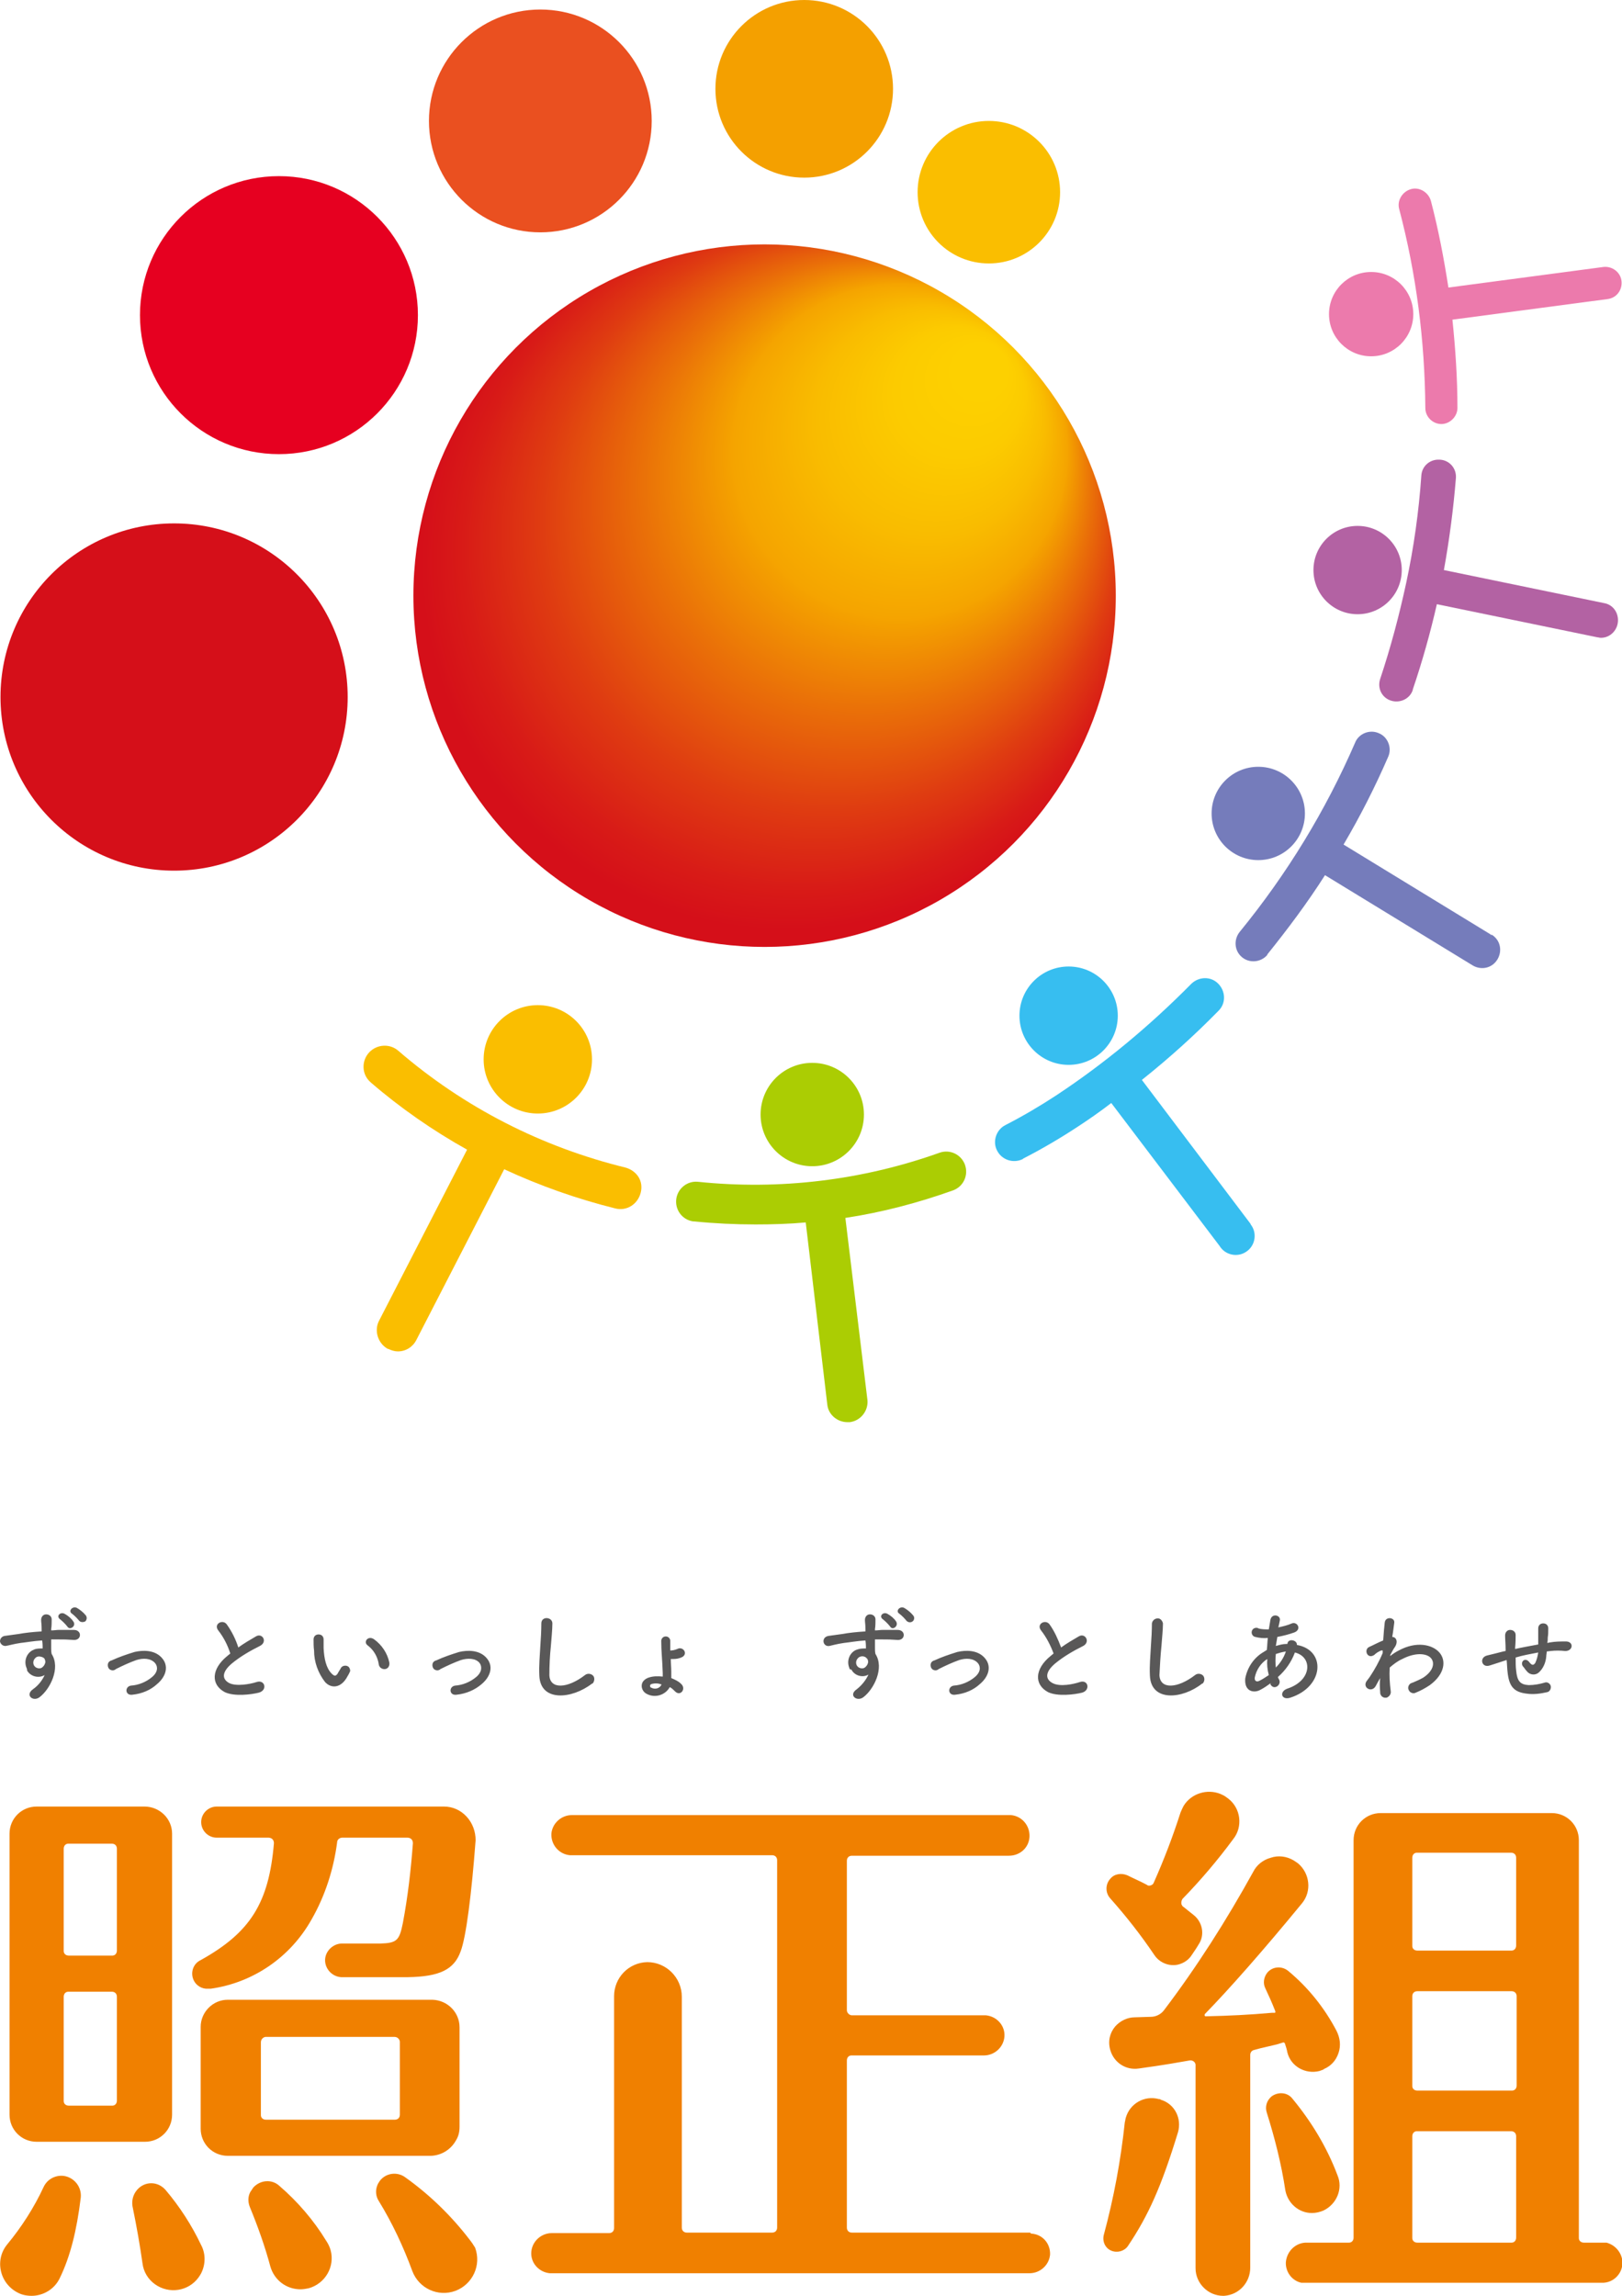
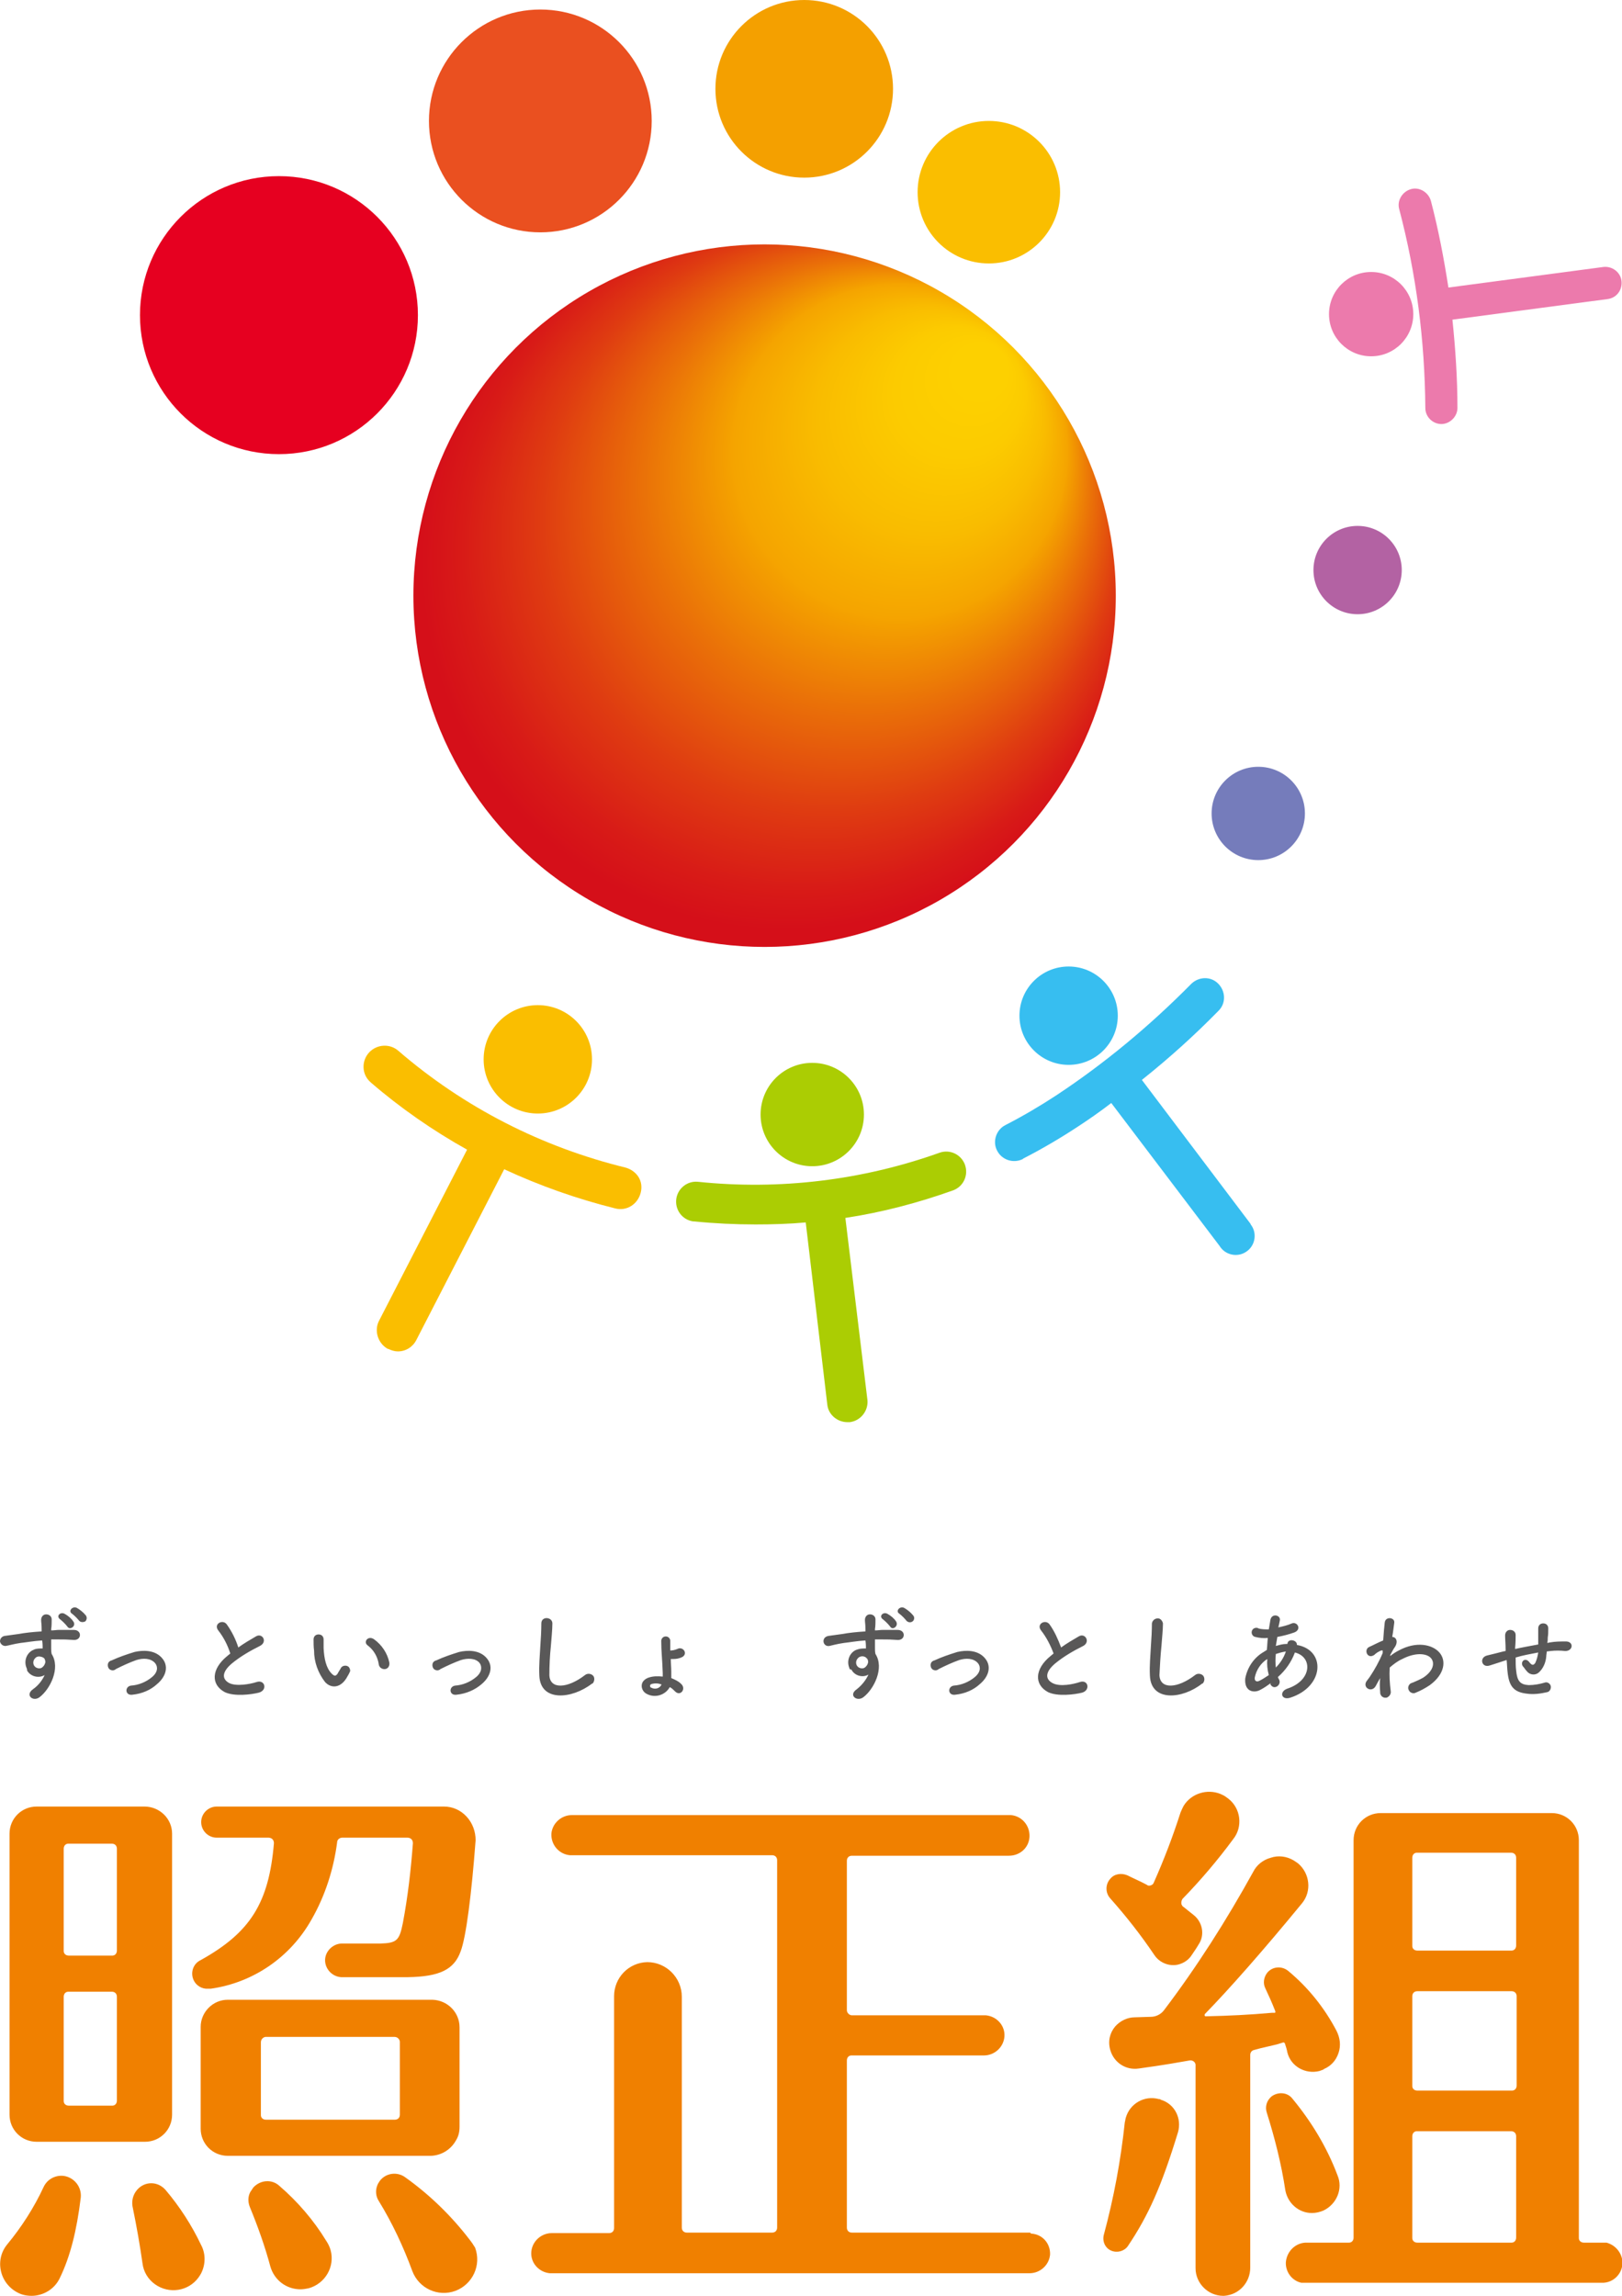
<svg xmlns="http://www.w3.org/2000/svg" x="0" y="0" version="1.1" viewBox="0 0 323.3 457.5" xml:space="preserve">
  <style>.st5{fill:#fabe00}.st6{fill:#abcd03}.st7{fill:#37bef0}.st8{fill:#757cbb}.st9{fill:#b362a3}.st10{fill:#ec7aac}.st12{fill:#f08000}</style>
  <radialGradient id="SVGID_1_" cx="-913.671" cy="212.18" r="61.09" fx="-963.504" fy="212.18" gradientTransform="rotate(134.999 -458.175 455.48) scale(1.24)" gradientUnits="userSpaceOnUse">
    <stop offset=".07" stop-color="#fdd000" />
    <stop offset=".17" stop-color="#fccb00" />
    <stop offset=".3" stop-color="#f9bc00" />
    <stop offset=".44" stop-color="#f5a400" />
    <stop offset=".45" stop-color="#f4a000" />
    <stop offset=".59" stop-color="#ea7108" />
    <stop offset=".76" stop-color="#df3c11" />
    <stop offset=".89" stop-color="#d81b17" />
    <stop offset=".96" stop-color="#d50f19" />
  </radialGradient>
  <circle cx="152.4" cy="118.7" r="70" fill="url(#SVGID_1_)" />
-   <circle cx="34.7" cy="138.9" r="34.6" fill="#d50f19" />
  <circle cx="55.6" cy="62.8" r="27.7" fill="#e60020" />
  <circle cx="107.7" cy="24.1" r="22.2" fill="#ea5020" />
  <circle cx="160.3" cy="17.7" r="17.7" fill="#f4a000" />
  <circle cx="197.1" cy="38.3" r="14.2" class="st5" />
  <circle cx="161.9" cy="222.1" r="10.3" class="st6" />
  <path d="M192.3 232c-.8-2-3-3-5-2.3-15.4 5.5-31.9 7.5-48.2 5.8-2.1-.2-4 1.3-4.3 3.4-.3 2.2 1.2 4.2 3.4 4.5h.2c4 .4 8.1.6 12.2.6 3.3 0 6.7-.1 10-.4l4.3 36.3c.2 2 2 3.5 4 3.5h.5c2.2-.3 3.7-2.3 3.5-4.4l-4.4-36.3c7.3-1.1 14.5-3 21.5-5.5 2.1-.8 3.1-3.1 2.3-5.2.1.1 0 0 0 0z" class="st6" />
  <circle cx="213" cy="202.4" r="9.8" class="st7" />
  <path d="M249.2 243.8l-21.6-28.6c5.4-4.3 10.5-8.9 15.3-13.8 1.5-1.5 1.4-3.9-.1-5.4s-3.9-1.4-5.4.1c-8.2 8.3-17.2 15.8-26.9 22.2-3.2 2.1-6.6 4.1-10.1 5.9-1.8.9-2.6 3.2-1.7 5 .9 1.9 3.2 2.7 5.1 1.8 0 0 .1 0 .1-.1 3.7-1.9 7.3-4 10.8-6.3 2.3-1.5 4.6-3.1 6.8-4.8l21.6 28.5c1.1 1.8 3.5 2.3 5.2 1.2 1.8-1.1 2.3-3.5 1.2-5.2-.1-.1-.2-.3-.3-.5z" class="st7" />
  <circle cx="250.8" cy="162.1" r="9.3" class="st8" />
-   <path d="M297.1 186.2l-29.3-17.9c3.3-5.6 6.3-11.5 8.9-17.5.8-1.8-.1-4-1.9-4.7-1.8-.8-4 .1-4.7 1.9-5.9 13.6-13.6 26.2-23 37.7-1.2 1.5-1.1 3.7.4 5 1.5 1.3 3.8 1.1 5.1-.4v-.1c4.1-5.1 8-10.3 11.5-15.8l29.3 17.9c1.7 1.1 3.9.7 5-1s.7-3.9-1-5c-.2 0-.3 0-.3-.1z" class="st8" />
  <circle cx="270.6" cy="113.6" r="8.8" class="st9" />
-   <path d="M319.8 120.2l-32-6.6c1.1-6.1 1.9-12.2 2.4-18.4.1-1.9-1.3-3.5-3.2-3.6h-.1c-1.9-.1-3.5 1.3-3.6 3.2-.5 7.2-1.5 14.3-3 21.3-1.4 6.5-3.1 12.9-5.2 19.2-.6 1.8.3 3.7 2.1 4.3 1.8.6 3.8-.3 4.4-2.1v-.1c1.9-5.6 3.5-11.3 4.8-17l32 6.6c.2 0 .4.1.7.1 1.9 0 3.4-1.6 3.4-3.5 0-1.7-1.1-3.1-2.7-3.4z" class="st9" />
  <circle cx="273.3" cy="62.6" r="8.4" class="st10" />
  <path d="M323.2 56c-.2-1.8-1.9-3-3.6-2.8l-30.9 4.1c-.9-5.8-2-11.6-3.5-17.3-.5-1.7-2.3-2.8-4-2.3s-2.8 2.3-2.3 4c3.4 12.9 5.1 26.2 5.2 39.6 0 1.8 1.5 3.2 3.2 3.2s3.2-1.5 3.2-3.2c0-5.9-.4-11.8-1-17.6l30.9-4.1c1.8-.2 3-1.8 2.8-3.6z" class="st10" />
  <circle cx="107.2" cy="211.1" r="10.8" class="st5" />
  <path d="M124.8 232.7c-16.8-4.1-32.3-12-45.4-23.3-1.7-1.5-4.3-1.3-5.8.3-1.6 1.7-1.5 4.4.2 5.9l.1.1c5.9 5.1 12.4 9.6 19.2 13.4l-17.5 34c-1.1 2-.3 4.6 1.7 5.7h.1c.6.3 1.3.5 1.9.5 1.6 0 3-.9 3.7-2.3l17.5-34c7.1 3.3 14.5 5.9 22.1 7.8 2.3.6 4.5-.8 5.1-3.1.6-2.3-.7-4.3-2.9-5z" class="st5" />
  <path d="M5.3 332.4c-.6-1.4 0-3 1.3-3.6.1 0 .2-.1.2-.1.5-.2 1.1-.2 1.7-.2 0-.4 0-1-.1-1.6-1.7.1-3.3.4-4.3.5-1.4.2-2.3.5-3 .6-.6 0-1-.4-1.1-.9 0-.6.4-1 .9-1.1.8-.1 2.1-.3 2.9-.4 1-.2 2.8-.4 4.5-.5v-.4c0-1.2-.1-1.3-.1-1.9s.4-1.1 1-1.1 1.1.4 1.1 1c0 .5 0 1.4-.1 1.9v.3c.6 0 1.1-.1 1.5-.1h3c1.7 0 1.6 2.1 0 2-1.4-.1-1.9-.1-3.1-.1h-1.4v1.8c0 .3 0 .7.1 1.1 1.8 2.8-.3 7-2.4 8.6-1.3 1-3-.4-1.3-1.6 1-.7 1.8-1.7 2.3-2.8-1.2.7-2.8.3-3.5-.9 0-.1 0-.3-.1-.5zm3.3-2.1c-.4-.2-.9-.3-1.3-.1-.5.3-.8.9-.6 1.5.2.6.9.9 1.5.7.4-.2.7-.6.8-1 .1-.3 0-.5-.1-.8 0-.1-.2-.2-.3-.3zm4.8-6.2c-.4-.5-.9-1-1.4-1.4-.9-.6 0-1.6.9-1.1.7.4 1.3.9 1.7 1.5.7.9-.7 1.9-1.2 1zm2.4-1.1c-.4-.5-.9-1-1.4-1.4-.9-.5 0-1.6.9-1.2.7.4 1.3.9 1.8 1.5.3.4.2.9-.1 1.2-.4.2-.9.2-1.2-.1zm10.7 14.7c-1.6.3-1.7-1.6-.4-1.8 1.5-.1 3-.7 4.2-1.7 1.2-1 1.2-2.1.6-2.8-.9-1-2.4-1-3.7-.6-1.4.5-2.7 1.1-4.1 1.8-.4.4-1.1.3-1.4-.1s-.3-1.1.1-1.4c.1-.1.3-.2.4-.2 1.5-.7 3-1.2 4.6-1.7 1.7-.4 3.9-.4 5.3 1 1.7 1.7 1 3.9-.8 5.4-1.3 1.2-3 1.9-4.8 2.1zm17-12.8c-1-1.3.9-2.3 1.7-1.2 1 1.4 1.8 3 2.3 4.6 1.1-.8 2.3-1.5 3.5-2.2 1.3-.8 2.4 1.1.8 1.9-2 1-3.9 2.1-5.6 3.5-2 1.7-2 3.1-.5 3.9 1.4.7 4.2.2 5.4-.2 1.7-.6 2.3 1.6.5 2.1-1.6.4-4.9.8-6.8-.1-2.8-1.5-2.7-4.6.5-7.2.2-.2.4-.3.6-.5-.5-1.6-1.3-3.2-2.4-4.6zm21.3 10.3c-1.4-1.8-2.2-4-2.2-6.3-.1-.7-.1-1.5-.1-2.2 0-.6.4-1 1-1s1 .4 1 1v1.7c.1 2.1.5 4 1.6 5.1.5.5.8.6 1.2 0 .2-.4.5-.8.7-1.2.3-.4 1-.5 1.4-.2.3.2.4.6.4.9-.2.5-.5 1-.8 1.5-1.3 2-3.1 1.9-4.2.7zm10.7-3.5c-.2-1.5-1-2.9-2.2-3.8-1-.7.1-2.1 1.3-1.2 1.5 1.1 2.6 2.7 3 4.6.1.6-.2 1.2-.8 1.3s-1.2-.3-1.3-.9zm15.6 6c-1.6.3-1.7-1.6-.4-1.8 1.5-.1 3-.7 4.2-1.7s1.2-2.1.7-2.8c-.8-1-2.4-1-3.7-.6-1.4.5-2.7 1.1-4.1 1.8-.4.4-1.1.3-1.4-.1s-.3-1.1.1-1.4c.1-.1.3-.2.4-.2 1.5-.7 3-1.2 4.6-1.7 1.7-.4 3.9-.4 5.3 1 1.7 1.7 1 3.9-.8 5.4-1.4 1.2-3.1 1.9-4.9 2.1zm16.4-3.8c-.1-2.1.1-3.8.2-5.9.1-1.3.2-3.2.2-4.5 0-1.5 2.2-1.3 2.2 0s-.2 3.1-.3 4.5c-.2 1.9-.3 3.9-.3 5.8.1 2.9 3.6 2.7 7.1 0 .5-.4 1.2-.3 1.6.1s.3 1.2-.1 1.6h-.1c-4 3.1-10.3 3.7-10.5-1.6zm21.5 3.7c-.9-.4-1.3-1.4-1-2.2.2-.5.7-.9 1.3-1.1.9-.3 1.8-.3 2.8-.2v-.7c-.1-2.9-.3-4.3-.3-6.4 0-.5.4-.9.9-.9s.9.4.9.9v1.9c.5 0 .9-.1 1.4-.3 1.1-.6 2.2.9 1 1.6-.6.3-1.2.4-1.8.4h-.5c0 .8.1 1.6.1 2.6v1.2c.7.3 1.4.6 1.9 1.1 1.2 1-.1 2.7-1.2 1.5-.3-.3-.6-.6-1-.8-.9 1.6-2.9 2.2-4.5 1.4.1 0 0 0 0 0zm.8-2c-.2.1-.3.3-.2.5 0 .1.1.2.2.2.7.4 1.6.2 2-.5 0 0 0-.1.1-.1-.7-.3-1.4-.3-2.1-.1zm39.5-3.2c-.6-1.4 0-3 1.3-3.6.1 0 .2-.1.3-.1.5-.2 1.1-.2 1.7-.2 0-.4 0-1-.1-1.6-1.7.1-3.3.4-4.3.5-1.4.2-2.4.5-2.9.6-1.3.2-1.7-1.7-.2-2 .8-.1 2.1-.3 2.9-.4 1-.2 2.8-.4 4.5-.5v-.4c0-1.2-.1-1.3-.1-1.9s.4-1.1 1-1.1 1.1.4 1.1 1c0 .5 0 1.4-.1 1.9v.3c.6 0 1.1-.1 1.5-.1h3c1.7 0 1.6 2.1 0 2-1.4-.1-1.9-.1-3.1-.1h-1.4v1.8c0 .3 0 .7.1 1.1 1.8 2.8-.3 7-2.4 8.6-1.3 1-3.1-.4-1.3-1.6 1-.8 1.8-1.8 2.3-2.9-1.2.7-2.8.2-3.4-1-.3 0-.4-.1-.4-.3zm3.3-2.1c-.4-.3-.9-.3-1.3-.1-.5.3-.8.9-.6 1.5s.9.9 1.5.7c.4-.2.7-.6.8-1 .1-.3 0-.5-.1-.8l-.3-.3zm4.8-6.2c-.4-.5-.9-1-1.4-1.4-.9-.6 0-1.6.9-1.1.7.4 1.3.9 1.7 1.5.6.9-.7 1.9-1.2 1zm3.3-1.1c-.4-.5-.9-1-1.4-1.4-.9-.5 0-1.6.9-1.2.7.4 1.3.9 1.8 1.5.3.3.3.9-.1 1.2-.4.3-.9.2-1.2-.1zm9.8 14.7c-1.6.3-1.7-1.6-.4-1.8 1.5-.1 3-.7 4.2-1.7s1.2-2.1.6-2.8c-.9-1-2.4-1-3.7-.6-1.4.5-2.7 1.1-4.1 1.8-.4.4-1.1.3-1.4-.1s-.3-1.1.1-1.4c.1-.1.3-.2.4-.2 1.5-.7 3-1.2 4.6-1.7 1.7-.4 3.9-.4 5.3 1 1.7 1.7 1 3.9-.8 5.4-1.3 1.2-3 1.9-4.8 2.1zm17-12.8c-1-1.3.9-2.3 1.7-1.2 1 1.4 1.7 3 2.3 4.6 1.1-.8 2.3-1.5 3.5-2.2 1.3-.8 2.4 1.1.9 1.9-2 1-3.9 2.1-5.6 3.5-2 1.7-2 3.1-.5 3.9s4.2.2 5.4-.2c1.7-.6 2.2 1.6.5 2.1-1.6.4-4.9.8-6.8-.1-2.8-1.5-2.7-4.6.5-7.2l.6-.5c-.6-1.6-1.4-3.2-2.5-4.6zm21.7 9c-.1-2.1.1-3.8.2-5.9.1-1.3.2-3.2.2-4.5.1-.6.6-1 1.2-1 .5 0 .9.5 1 1 0 1.2-.2 3.1-.3 4.5-.2 1.9-.3 3.9-.4 5.8.1 2.9 3.6 2.7 7.1 0 .5-.4 1.2-.3 1.6.1.4.5.3 1.2-.1 1.6h-.1c-3.9 3.1-10.2 3.7-10.4-1.6zm24.1 1.5c-.7.5-1.4 1-2.2 1.4-1.2.6-3.1.3-2.9-2.3.4-2.2 1.7-4.1 3.5-5.2.3-.2.5-.3.8-.5.1-.8.1-1.5.2-2.4-.8.1-1.7 0-2.5-.2-.5-.1-.8-.6-.7-1.1s.6-.8 1.1-.7c.1 0 .1 0 .2.1.7.2 1.4.2 2.1.2l.3-1.8c.2-1.5 2.1-1.1 1.9 0-.1.5-.2 1-.3 1.4.9-.2 1.8-.4 2.7-.8 1.1-.4 2 1.2.5 1.8-1.1.4-2.3.7-3.4.9l-.3 1.8c.7-.2 1.4-.4 2.1-.4h.2c.1-1.2 2-.8 1.9.2 5.8 1 5.5 8.3-1.3 10.5-1.8.6-2.3-1.2-.6-1.8 4.9-1.6 5.1-6.3 1.5-7.2-.7 1.9-1.9 3.6-3.4 4.9.1.1.1.3.2.4.7 1.1-1 2.4-1.7 1l.1-.2zm-.7-4.8c-1.3.8-2.2 2.2-2.5 3.7-.1.8.5.9 1 .6.6-.3 1.2-.7 1.8-1.1-.3-1.1-.4-2.2-.3-3.2zm3.7-1.5c-.7.1-1.4.3-2 .5-.1.9-.1 1.8 0 2.7.9-.9 1.6-2 2-3.2zm18.8 5.3c-.3.5-.6 1-.9 1.6-.8 1.4-2.7.3-1.8-1 .2-.3.4-.5.6-.8 1-1.5 1.9-3.1 2.6-4.8v-.5h-.3c-.5.2-1 .5-1.4.9-1.4.9-2.1-1.1-1-1.6.7-.3 1.8-.9 2.8-1.3.1-1.5.2-2.7.3-3.5.1-1.4 2.1-1.1 1.9 0-.1.7-.2 1.7-.4 2.8.8 0 1.3 1 .4 2.2-.1.1-.4.7-.8 1.4v.2c.5-.4 1.1-.8 1.7-1.1 3.5-1.9 6.7-1.2 8.1.4s1.1 4.3-1.9 6.5c-.9.6-1.8 1.1-2.8 1.5-.5.3-1.2 0-1.4-.5-.3-.5 0-1.2.5-1.4.1 0 .2-.1.3-.1.7-.3 1.4-.6 2.1-1 2.1-1.4 2.3-3 1.5-3.9s-3-1.2-5.7.2c-.9.4-1.7 1-2.5 1.7-.1 1.6 0 3.1.2 4.7.1.6-.3 1.1-.8 1.3h-.1c-.6.1-1.1-.3-1.2-.9v-.2c-.1-1-.1-2 0-2.8zm24.9-3.5c-1.8.6-2.5.8-3.1 1-1.6.5-2.1-1.6-.5-2 .9-.2 2.4-.6 3.2-.8l.5-.1v-.3c0-1.1-.1-2-.1-2.8 0-.6.4-1.1 1-1.1s1.1.4 1.1 1 0 1.5-.1 2.5v.3c1.3-.3 3-.6 4.6-.9v-3.2c0-.6.4-1 1-1s1 .4 1 1c0 .7 0 1.2-.1 1.8 0 .3 0 .7-.1 1.1l.5-.1c1.1-.2 2.2-.2 3.3-.2 1.6.1 1.3 2-.3 1.9-.9-.1-1.9-.1-2.8 0l-.8.1c0 .3-.1.7-.1 1-.1 1.2-.6 2.4-1.5 3.2-.7.6-1.8.5-2.4-.3-.3-.3-.5-.7-.8-1-.5-.9.5-1.8 1.3-.8.6.8.9.6 1.2.2.3-.6.5-1.4.6-2.1-1.6.3-3.2.6-4.5 1 0 .9 0 1.9.1 2.6.2 2.1.8 2.8 2.5 2.9 1.1 0 2.2-.2 3.2-.5.5-.2 1.1.2 1.2.7s-.2 1.1-.7 1.2c-1.3.3-2.7.5-4.1.3-2.6-.3-3.5-1.5-3.8-4.2-.1-.7-.1-1.6-.2-2.5l-.3.1z" fill="#595858" />
  <path d="M205.2 444.9h-35.4c-.6 0-1-.4-1-1v-33.3c0-.6.4-1 .9-1h26.4c2.1 0 3.9-1.6 4.1-3.7.2-2.2-1.5-4.1-3.7-4.3h-26.7c-.5 0-1-.5-1-1v-29.8c0-.6.4-1 1-1h31.3c2.2 0 4-1.6 4.1-3.8.1-2.2-1.5-4.1-3.7-4.3H114c-2.1 0-3.9 1.6-4.1 3.7-.1 2.2 1.5 4.1 3.7 4.3h40.3c.6 0 1 .4 1 1v73.2c0 .6-.4 1-1 1h-17c-.6 0-1-.4-1-1v-46c0-3.8-3.1-6.9-6.9-6.9-3.7.1-6.6 3.1-6.6 6.8V444c0 .6-.4 1-1 1H110c-2.1 0-3.9 1.6-4.1 3.7-.2 2.2 1.5 4.1 3.7 4.3h95.6c2.1 0 3.9-1.6 4.1-3.7.1-2.2-1.5-4.1-3.8-4.2-.1-.2-.2-.2-.3-.2zm115 2h-4.5c-.6 0-1-.4-1-.9v-79.3c0-3-2.4-5.4-5.4-5.4h-34.1c-3 0-5.4 2.4-5.4 5.4v79.2c0 .6-.4 1-.9 1h-8.3c-2.2-.1-4.1 1.6-4.3 3.9-.1 1.9 1.2 3.7 3.1 4.1h59.8c2.2.1 4.1-1.6 4.2-3.9 0-1.9-1.3-3.6-3.2-4.1zm-38.7-21.2c0-.6.4-1 .9-1h18.8c.6 0 1 .4 1 1v20.2c0 .6-.4 1-.9 1h-18.8c-.6 0-1-.4-1-.9v-20.3zm20.8-10.1c0 .6-.4 1-.9 1h-18.9c-.6 0-1-.4-1-.9v-17.9c0-.6.4-1 1-1h18.8c.6 0 1 .4 1 1v17.8zm-20.8-28v-17.4c0-.6.4-1 .9-1h18.8c.6 0 1 .4 1 1v17.5c0 .6-.4 1-.9 1h-18.8c-.6 0-1-.4-1-.9v-.2z" class="st12" />
  <path d="M255.8 407c.1 0 .3.1.3.2.2.6.4 1.2.5 1.8.7 2.8 3.6 4.4 6.4 3.7.3-.1.5-.2.8-.3l.1-.1c1.4-.6 2.4-1.7 2.9-3.2s.3-3-.4-4.4c-2.4-4.6-5.7-8.7-9.7-12-1.3-1-3.1-.8-4.1.4-.7.9-.9 2.1-.4 3.1.7 1.5 1.3 2.8 2 4.6v.2c0 .1-.1.1-.2.1h-.5c-4.4.4-8.6.6-13.2.7-.1 0-.2-.1-.2-.2s0-.2.1-.3c4.6-4.7 11.5-12.5 19.3-22 2-2.4 1.6-6-.8-8l-.9-.6c-1.4-.8-3-1-4.5-.5-1.5.4-2.8 1.4-3.5 2.8-5.3 9.6-11.2 18.9-17.8 27.6-.6.8-1.6 1.3-2.6 1.3l-3.2.1c-1.5 0-2.9.7-3.9 1.8-1.1 1.3-1.5 3-1 4.7.7 2.5 3.1 4.1 5.7 3.7 5.1-.7 7.8-1.2 10.1-1.6.5-.1 1.1.2 1.2.8V452c0 3 2.5 5.5 5.5 5.5h.2c3-.2 5.2-2.7 5.2-5.6v-42.4c0-.5.3-.9.8-1l1.1-.3c.8-.2 1.7-.4 3.4-.8l1.3-.4z" class="st12" />
  <path d="M231.1 418.3h-.1c-2.9-.8-5.8.9-6.6 3.7-.1.3-.1.6-.2.9-.8 7.6-2.2 15.1-4.2 22.5-.3 1.3.3 2.6 1.5 3.1s2.6.1 3.3-.9c4.1-6.1 6.7-11.9 10-22.7.8-2.8-.7-5.7-3.5-6.5 0-.1 0-.1-.2-.1zm35.5 15.2c-2.1-5.6-5.2-10.7-9-15.3-1-1.3-2.9-1.4-4.2-.4-.9.8-1.3 2-.9 3.2 1.6 5.1 2.9 10.2 3.7 15.5.5 2.6 2.7 4.5 5.3 4.5.8 0 1.6-.2 2.3-.5 2.7-1.3 3.9-4.4 2.8-7zm-36.5-43.9c1 1.5 2.9 2.3 4.7 1.9 1.2-.3 2.2-1 2.8-2 .4-.6.9-1.3 1.3-2 1.3-1.9.8-4.5-1-5.9l-2-1.6c-.2-.1-.3-.3-.4-.5-.1-.4 0-.8.2-1.1 3.6-3.7 7-7.7 10.1-11.9 2-2.5 1.5-6.2-1-8.1-.4-.3-.8-.6-1.3-.8l-.2-.1c-2.7-1.1-5.9-.1-7.4 2.4-.2.4-.4.8-.6 1.3-1.5 4.7-3.3 9.4-5.3 13.9-.1.3-.3.5-.6.6s-.6.1-.8-.1c-1.3-.7-2.5-1.2-3.9-1.9-1.2-.5-2.6-.3-3.4.7-1 1.1-1 2.8 0 3.9 3.2 3.6 6.1 7.3 8.8 11.3zM93 362c-1.2-1.3-2.8-2-4.5-2H43.2c-1.7 0-3.1 1.4-3.1 3.1s1.4 3.1 3.1 3.1h10.3c.3 0 .6.1.8.3.2.2.3.5.3.8-1 11.9-4.7 17.8-14.6 23.3-1.5.7-2.1 2.5-1.4 4 .5 1.1 1.7 1.8 2.9 1.7h.5c8.5-1.2 15.9-6.3 20.1-13.8 2.7-4.7 4.4-10 5.1-15.4 0-.5.5-.9 1-.9h13c.3 0 .6.1.8.3.2.2.3.5.3.8-.4 5.3-1 10.6-2 15.9-.7 3.5-1.2 4-4.5 4.1H68c-1.8.1-3.3 1.7-3.2 3.5.1 1.7 1.5 3.1 3.2 3.2h13.3c6.3-.1 9.2-1.5 10.5-5.1 1.1-2.8 2.2-11.5 3-22.2 0-1.7-.6-3.4-1.8-4.7zm-37.3 73.6c-1.5-1.4-3.8-1.2-5.2.3l-.6.9c-.5.9-.5 2-.1 3 1.6 3.9 3 7.8 4.1 11.9.8 2.7 3.2 4.5 6 4.5.5 0 1.1-.1 1.6-.2 3.3-.9 5.3-4.3 4.4-7.6-.2-.7-.5-1.3-.9-1.9-2.5-4.1-5.7-7.8-9.3-10.9zm-43-2c-1.7-.2-3.3.7-4 2.2-1.9 4.1-4.4 8-7.3 11.5C.1 448.9-.3 451 .3 453s2.1 3.5 4 4.2c.6.2 1.3.3 2 .3 2.4 0 4.6-1.4 5.6-3.5 2.1-4.3 3.4-9.5 4.2-16.1.2-2.1-1.3-4-3.4-4.3zm80.9 12.7c-3.6-4.7-7.9-8.9-12.8-12.4-1.6-1.2-3.9-.9-5.1.7-.2.3-.4.6-.5.9-.4 1-.3 2.2.3 3.1 2.7 4.4 4.9 9.1 6.7 14 1.3 3.4 5.1 5.2 8.6 3.9 3.4-1.3 5.2-5.1 3.9-8.6-.3-.5-.7-1.1-1.1-1.6zM33 436.4c-1.4-1.6-3.7-1.8-5.3-.4-1 .9-1.5 2.2-1.3 3.6.9 4.4 1.5 7.9 2 11.4.2 1.7 1.1 3.2 2.5 4.2 2.8 2 6.7 1.4 8.7-1.4.2-.3.4-.6.5-.8.9-1.8.9-3.9 0-5.6-1.9-4-4.3-7.7-7.1-11zM28.8 360H7.3c-3 0-5.4 2.4-5.4 5.4v56c0 3 2.4 5.4 5.4 5.4h21.6c3 0 5.4-2.4 5.4-5.4v-56c0-3-2.5-5.4-5.5-5.4zm-16.1 37.9c0-.6.4-1 .9-1h8.7c.6 0 1 .4 1 1v20.7c0 .6-.4 1-.9 1h-8.7c-.6 0-1-.4-1-.9v-20.8zm0-9.4v-20.1c0-.6.4-1 .9-1h8.7c.6 0 1 .4 1 1v20.3c0 .6-.4 1-.9 1h-8.7c-.6 0-1-.4-1-.9v-.3zm73.5 10H45.4c-3 0-5.4 2.5-5.4 5.4v20.3c0 3 2.4 5.4 5.4 5.4h40c2.3.1 4.4-1.1 5.5-3.1.5-.8.7-1.7.7-2.7V404c0-3-2.4-5.4-5.4-5.5 0 .1 0 0 0 0zm-6.5 8.4v14.5c0 .6-.4 1-1 1H53c-.6 0-1-.4-1-.9V407c0-.6.4-1 .9-1.1h25.7c.6 0 1 .4 1.1.9v.1z" class="st12" />
</svg>